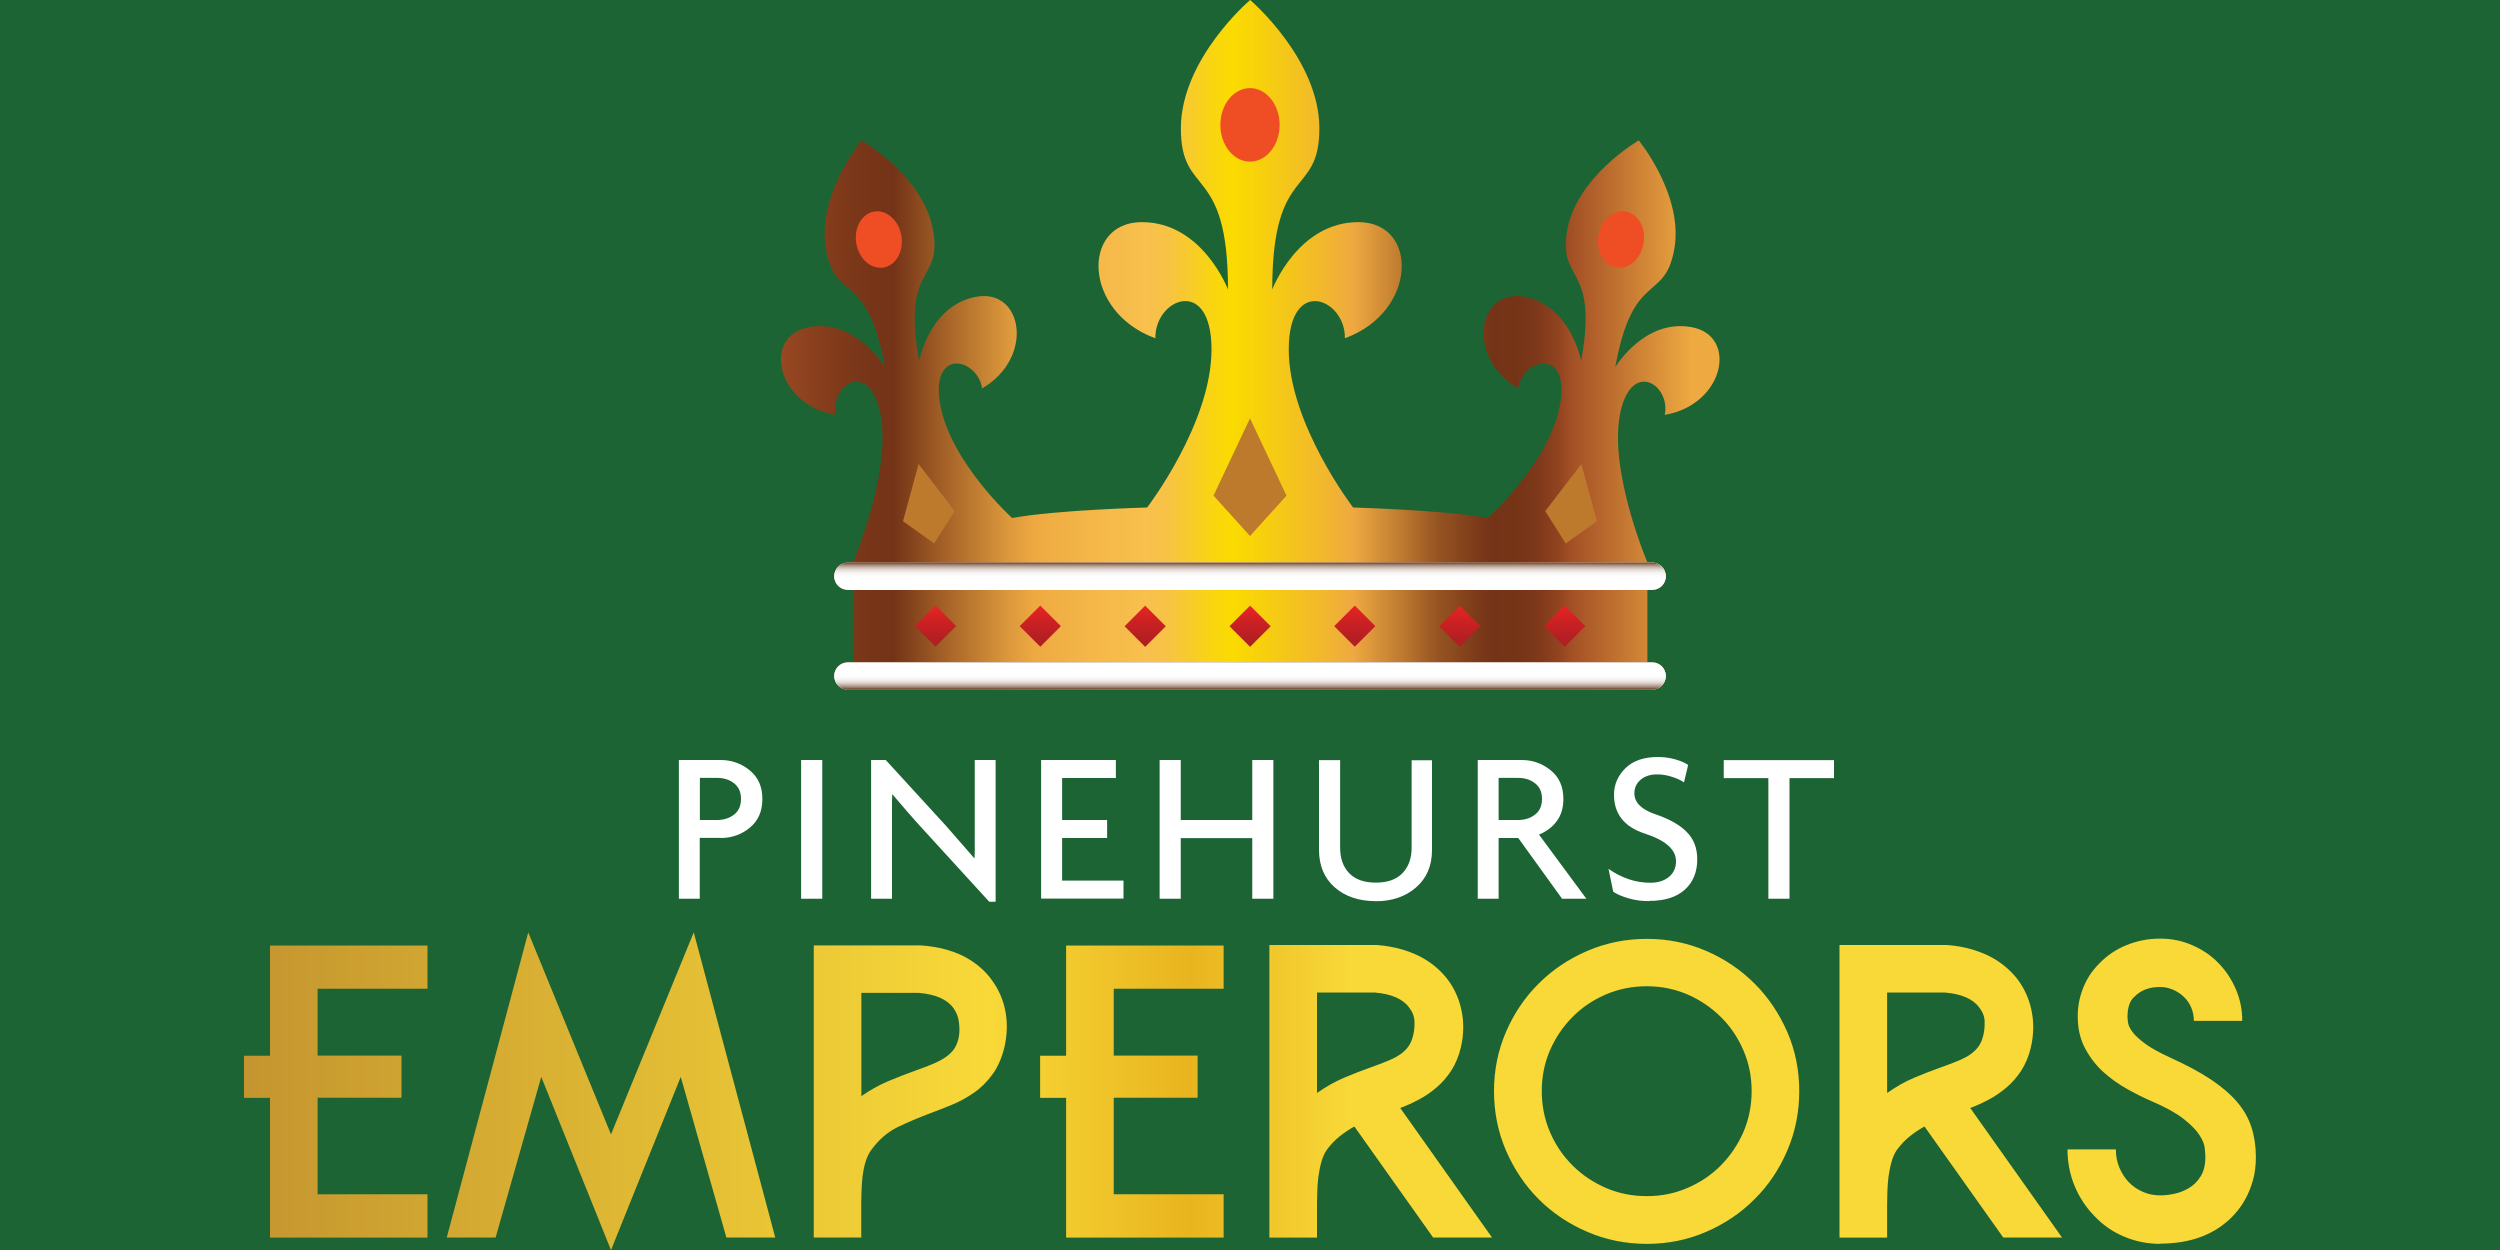
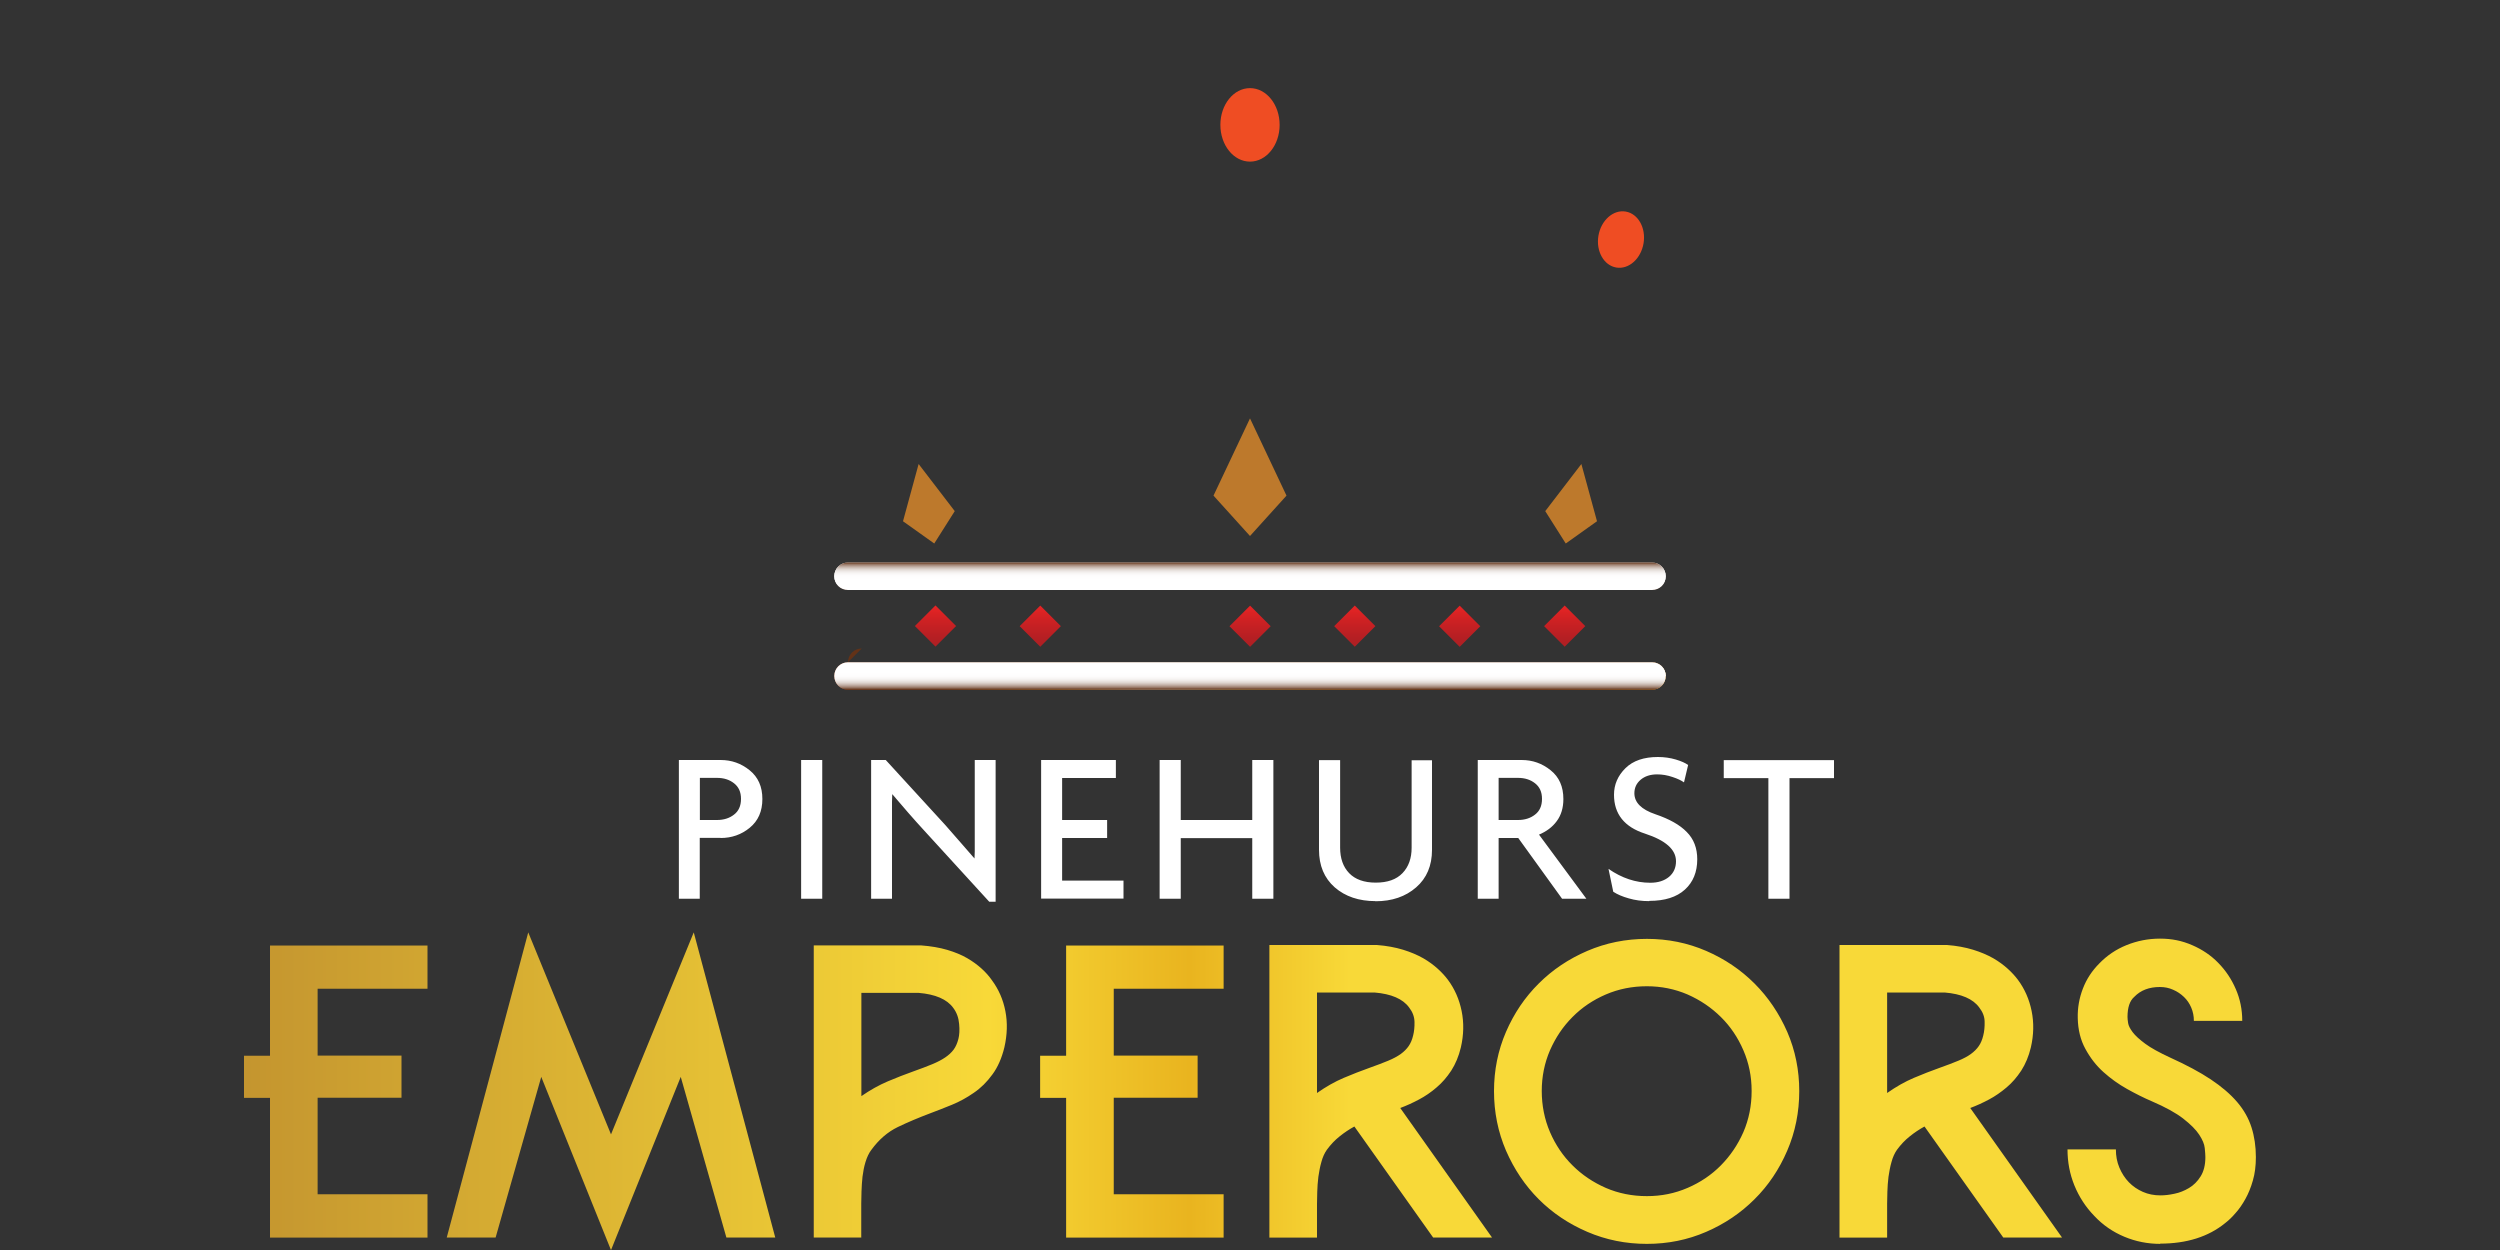
<svg xmlns="http://www.w3.org/2000/svg" xmlns:xlink="http://www.w3.org/1999/xlink" id="Layer_1" viewBox="0 0 200 100.01">
  <rect x="0" y="0" width="200" height="100.01" fill="#333333" stroke="none" />
  <defs>
    <style>.cls-1{fill:#ef4d23;}.cls-2{fill:url(#linear-gradient-9);}.cls-3{fill:url(#linear-gradient-4);}.cls-4{fill:url(#linear-gradient-3);}.cls-5{fill:url(#linear-gradient-2);}.cls-6{fill:#1c6433;}.cls-7{fill:url(#linear-gradient);}.cls-8{fill:#bd792c;}.cls-8,.cls-9,.cls-10,.cls-11,.cls-12,.cls-13{isolation:isolate;}.cls-8,.cls-10,.cls-11,.cls-12,.cls-13{mix-blend-mode:multiply;}.cls-10{fill:url(#linear-gradient-8);}.cls-11{fill:url(#linear-gradient-5);}.cls-12{fill:url(#linear-gradient-7);}.cls-13{fill:url(#linear-gradient-6);}.cls-14{fill:#fff;}.cls-15{fill:url(#linear-gradient-10);}.cls-16{fill:url(#linear-gradient-11);}.cls-17{fill:url(#linear-gradient-12);}.cls-18{fill:url(#linear-gradient-13);}.cls-19{fill:url(#linear-gradient-14);}.cls-20{fill:url(#linear-gradient-15);}</style>
    <linearGradient id="linear-gradient" x1="19.52" y1="16.49" x2="180.47" y2="16.49" gradientTransform="translate(0 103.79) scale(1 -1)" gradientUnits="userSpaceOnUse">
      <stop offset="0" stop-color="#c4952f" />
      <stop offset=".37" stop-color="#f8d938" />
      <stop offset=".47" stop-color="#e9b41f" />
      <stop offset=".55" stop-color="#f8d938" />
    </linearGradient>
    <linearGradient id="linear-gradient-2" x1="62.47" y1="77.3" x2="137.56" y2="77.3" gradientTransform="translate(0 103.79) scale(1 -1)" gradientUnits="userSpaceOnUse">
      <stop offset="0" stop-color="#a24e25" />
      <stop offset="0" stop-color="#984822" />
      <stop offset=".05" stop-color="#843c1b" />
      <stop offset=".09" stop-color="#783518" />
      <stop offset=".12" stop-color="#743317" />
      <stop offset=".18" stop-color="#a96629" />
      <stop offset=".24" stop-color="#da963a" />
      <stop offset=".27" stop-color="#eea941" />
      <stop offset=".33" stop-color="#f4b748" />
      <stop offset=".39" stop-color="#f8c04d" />
      <stop offset=".41" stop-color="#f8c245" />
      <stop offset=".43" stop-color="#f8c931" />
      <stop offset=".46" stop-color="#f9d511" />
      <stop offset=".48" stop-color="#fadb00" />
      <stop offset=".51" stop-color="#f7d10c" />
      <stop offset=".58" stop-color="#f1b72d" />
      <stop offset=".61" stop-color="#eea941" />
      <stop offset=".66" stop-color="#bf7b30" />
      <stop offset=".7" stop-color="#965422" />
      <stop offset=".74" stop-color="#7d3b1a" />
      <stop offset=".76" stop-color="#743317" />
      <stop offset=".79" stop-color="#773417" />
      <stop offset=".81" stop-color="#813a1b" />
      <stop offset=".83" stop-color="#924420" />
      <stop offset=".84" stop-color="#a24e25" />
      <stop offset=".97" stop-color="#eea941" />
    </linearGradient>
    <linearGradient id="linear-gradient-3" x1="66.74" y1="57.69" x2="133.26" y2="57.69" gradientTransform="translate(0 103.79) scale(1 -1)" gradientUnits="userSpaceOnUse">
      <stop offset="0" stop-color="#a24e25" />
      <stop offset="0" stop-color="#984822" />
      <stop offset=".05" stop-color="#843c1b" />
      <stop offset=".09" stop-color="#783518" />
      <stop offset=".12" stop-color="#743317" />
      <stop offset=".18" stop-color="#a96629" />
      <stop offset=".24" stop-color="#da963a" />
      <stop offset=".27" stop-color="#eea941" />
      <stop offset=".3" stop-color="#f2c06f" />
      <stop offset=".33" stop-color="#f6d9a2" />
      <stop offset=".35" stop-color="#f9ebc6" />
      <stop offset=".37" stop-color="#fbf6dc" />
      <stop offset=".39" stop-color="#fcfbe5" />
      <stop offset=".4" stop-color="#fbf9dd" />
      <stop offset=".43" stop-color="#fbf6c9" />
      <stop offset=".46" stop-color="#faf1a9" />
      <stop offset=".48" stop-color="#faec8a" />
      <stop offset=".51" stop-color="#f7e07d" />
      <stop offset=".57" stop-color="#f2c15c" />
      <stop offset=".61" stop-color="#eea941" />
      <stop offset=".66" stop-color="#bf7b30" />
      <stop offset=".7" stop-color="#965422" />
      <stop offset=".74" stop-color="#7d3b1a" />
      <stop offset=".76" stop-color="#743317" />
      <stop offset=".79" stop-color="#773417" />
      <stop offset=".81" stop-color="#813a1b" />
      <stop offset=".83" stop-color="#924420" />
      <stop offset=".84" stop-color="#a24e25" />
      <stop offset=".97" stop-color="#eea941" />
    </linearGradient>
    <linearGradient id="linear-gradient-4" y1="49.71" y2="49.71" xlink:href="#linear-gradient-3" />
    <linearGradient id="linear-gradient-5" x1="100" y1="49.45" x2="100" y2="50.82" gradientTransform="translate(0 103.79) scale(1 -1)" gradientUnits="userSpaceOnUse">
      <stop offset="0" stop-color="#fff" />
      <stop offset=".23" stop-color="#fdfcfc" />
      <stop offset=".37" stop-color="#f7f5f3" />
      <stop offset=".48" stop-color="#ede8e5" />
      <stop offset=".59" stop-color="#dfd6d0" />
      <stop offset=".68" stop-color="#cdbeb6" />
      <stop offset=".77" stop-color="#b7a195" />
      <stop offset=".86" stop-color="#9d7f6e" />
      <stop offset=".93" stop-color="#805842" />
      <stop offset="1" stop-color="#633217" />
    </linearGradient>
    <linearGradient id="linear-gradient-6" x1="4212.57" y1="7583.37" x2="4212.57" y2="7584.74" gradientTransform="translate(4312.57 -7529.55) rotate(-180) scale(1 -1)" xlink:href="#linear-gradient-5" />
    <linearGradient id="linear-gradient-7" x1="4212.57" y1="7575.39" x2="4212.57" y2="7576.76" gradientTransform="translate(4312.57 -7529.55) rotate(-180) scale(1 -1)" xlink:href="#linear-gradient-5" />
    <linearGradient id="linear-gradient-8" y1="-261.43" y2="-260.06" gradientTransform="translate(0 -215.08) scale(1 -1)" xlink:href="#linear-gradient-5" />
    <linearGradient id="linear-gradient-9" x1="100" y1="55.54" x2="100" y2="51.95" gradientTransform="translate(-8.68 17.36) rotate(45) scale(1 -1)" gradientUnits="userSpaceOnUse">
      <stop offset="0" stop-color="#ed2424" />
      <stop offset=".38" stop-color="#ce2123" />
      <stop offset=".77" stop-color="#b51f23" />
      <stop offset="1" stop-color="#ac1f23" />
    </linearGradient>
    <linearGradient id="linear-gradient-10" x1="108.39" y1="55.54" x2="108.39" y2="51.95" gradientTransform="translate(-6.22 11.42) rotate(45) scale(1 -1)" xlink:href="#linear-gradient-9" />
    <linearGradient id="linear-gradient-11" x1="116.78" x2="116.78" y2="51.95" gradientTransform="translate(-3.76 5.48) rotate(45) scale(1 -1)" xlink:href="#linear-gradient-9" />
    <linearGradient id="linear-gradient-12" x1="125.17" y1="55.54" x2="125.17" y2="51.95" gradientTransform="translate(-1.31 -.45) rotate(45) scale(1 -1)" xlink:href="#linear-gradient-9" />
    <linearGradient id="linear-gradient-13" x1="74.84" x2="74.84" y2="51.95" gradientTransform="translate(-16.05 35.14) rotate(45) scale(1 -1)" xlink:href="#linear-gradient-9" />
    <linearGradient id="linear-gradient-14" x1="83.23" y1="55.54" x2="83.23" y2="51.95" gradientTransform="translate(-13.59 29.21) rotate(45) scale(1 -1)" xlink:href="#linear-gradient-9" />
    <linearGradient id="linear-gradient-15" x1="91.62" x2="91.62" gradientTransform="translate(-11.14 23.28) rotate(45) scale(1 -1)" xlink:href="#linear-gradient-9" />
  </defs>
  <g class="cls-9">
    <g id="Layer_1-2">
-       <rect class="cls-6" y="0" width="200" height="100" />
      <path class="cls-7" d="M25.41,79.09v5.36h6.71v3.37h-6.71v7.72h8.79v3.47h-12.6v-11.18h-2.08v-3.37h2.08v-8.82h12.6v3.46h-8.79ZM43.3,86.15l-3.65,12.85h-3.91l6.52-24.41,6.62,16.16,6.62-16.16,6.52,24.41h-3.91l-3.65-12.85-5.58,13.86s-5.58-13.86-5.58-13.86ZM68.91,99h-3.81v-23.37h8.57c.8.06,1.5.18,2.11.36s1.14.4,1.59.66.84.55,1.17.85c.33.3.59.6.8.9.55.74.91,1.56,1.09,2.49.18.92.15,1.89-.08,2.9-.21.86-.53,1.59-.96,2.17-.43.59-.92,1.08-1.48,1.46-.56.39-1.14.71-1.75.96s-1.2.48-1.76.69c-.9.34-1.76.7-2.57,1.09s-1.52,1-2.13,1.84c-.19.25-.34.57-.46.96s-.19.78-.24,1.18c-.04.4-.07.79-.08,1.18s-.02.71-.02.96v2.71h.01ZM68.91,79.44v8.25c.69-.48,1.4-.88,2.11-1.18s1.4-.57,2.05-.8c.59-.21,1.09-.4,1.5-.57s.76-.35,1.04-.54.51-.4.68-.63c.17-.23.29-.51.38-.85.08-.31.11-.72.06-1.21-.04-.49-.2-.92-.47-1.28-.5-.69-1.43-1.09-2.77-1.2h-4.58ZM89.1,79.09v5.36h6.71v3.37h-6.71v7.72h8.79v3.47h-12.6v-11.18h-2.08v-3.37h2.08v-8.82h12.6v3.46h-8.79ZM114.65,99l-6.3-8.88c-.42.23-.81.49-1.18.79-.37.29-.71.65-1.02,1.07-.19.27-.34.6-.44.98-.11.38-.18.77-.24,1.18-.05.41-.08.81-.09,1.2-.01.39-.02.71-.02.96v2.71h-3.81v-23.41h8.6c.78.06,1.48.19,2.1.38.62.19,1.15.42,1.61.68.45.26.84.55,1.17.85.33.3.59.59.8.87.55.74.91,1.57,1.1,2.5.19.93.17,1.91-.06,2.91-.17.71-.43,1.33-.77,1.86-.35.53-.74.98-1.18,1.35-.44.38-.91.7-1.4.96s-.99.49-1.5.68l7.34,10.36h-4.71ZM105.36,87.44c.71-.5,1.43-.91,2.14-1.21.71-.3,1.4-.57,2.05-.8.59-.21,1.09-.4,1.5-.57s.74-.35,1.01-.54c.26-.19.47-.4.63-.63.16-.23.28-.51.36-.85.08-.31.12-.68.11-1.09-.01-.41-.15-.79-.43-1.15-.5-.69-1.43-1.09-2.77-1.2h-4.6v8.19-.16h0ZM131.75,99.51c-1.68,0-3.27-.32-4.76-.96s-2.79-1.51-3.89-2.61-1.97-2.4-2.62-3.89c-.64-1.49-.96-3.08-.96-4.76s.32-3.26.96-4.74c.64-1.48,1.51-2.77,2.62-3.87,1.1-1.1,2.4-1.97,3.89-2.61s3.08-.96,4.76-.96,3.26.32,4.74.96c1.48.64,2.77,1.51,3.87,2.61,1.1,1.1,1.97,2.39,2.62,3.87.64,1.48.96,3.06.96,4.74s-.32,3.27-.96,4.76c-.64,1.49-1.51,2.79-2.62,3.89-1.1,1.1-2.39,1.97-3.87,2.61s-3.06.96-4.74.96ZM131.75,78.9c-1.18,0-2.27.22-3.29.66-1.02.44-1.91,1.04-2.66,1.8-.76.76-1.35,1.64-1.8,2.66-.44,1.02-.66,2.11-.66,3.26s.22,2.27.66,3.29c.44,1.02,1.04,1.91,1.8,2.66.76.76,1.64,1.35,2.66,1.8,1.02.44,2.12.66,3.29.66s2.24-.22,3.26-.66c1.02-.44,1.91-1.04,2.66-1.8s1.35-1.64,1.8-2.66c.44-1.02.66-2.12.66-3.29s-.22-2.24-.66-3.26c-.44-1.02-1.04-1.91-1.8-2.66s-1.64-1.35-2.66-1.8c-1.02-.44-2.11-.66-3.26-.66ZM160.26,99l-6.3-8.88c-.42.23-.81.49-1.18.79-.37.29-.71.65-1.02,1.07-.19.27-.34.6-.44.98-.11.38-.18.77-.24,1.18-.05.41-.08.81-.09,1.2s-.02.71-.02.96v2.71h-3.81v-23.41h8.6c.78.06,1.47.19,2.09.38.62.19,1.15.42,1.61.68.45.26.84.55,1.17.85.33.3.59.59.8.87.55.74.91,1.57,1.1,2.5s.17,1.91-.06,2.91c-.17.71-.43,1.33-.77,1.86-.35.53-.74.98-1.18,1.35s-.91.7-1.4.96c-.49.26-.99.49-1.5.68l7.34,10.36h-4.7ZM150.97,87.44c.71-.5,1.43-.91,2.14-1.21.71-.3,1.4-.57,2.05-.8.59-.21,1.09-.4,1.5-.57s.75-.35,1.01-.54.47-.4.63-.63c.16-.23.28-.51.36-.85.08-.31.12-.68.11-1.09,0-.41-.15-.79-.43-1.15-.5-.69-1.43-1.09-2.77-1.2h-4.6v8.19-.16h0ZM172.83,99.51c-1.01,0-1.97-.19-2.88-.57s-1.72-.93-2.41-1.67c-.69-.71-1.22-1.53-1.59-2.44s-.55-1.87-.55-2.88h3.87c0,.53.09,1.01.28,1.46s.44.84.76,1.17c.32.33.69.58,1.12.77s.9.28,1.4.28c.34,0,.71-.04,1.12-.13.41-.08.8-.24,1.17-.46s.68-.53.93-.93.38-.91.38-1.54c0-.17-.02-.41-.05-.72-.03-.32-.18-.67-.44-1.07-.26-.4-.69-.83-1.28-1.29s-1.43-.92-2.52-1.39c-.63-.27-1.29-.6-1.97-.98-.68-.38-1.31-.83-1.89-1.35s-1.06-1.14-1.45-1.86c-.39-.71-.59-1.53-.61-2.46-.02-.82.12-1.61.41-2.36.29-.76.73-1.43,1.32-2.02.61-.63,1.33-1.12,2.17-1.46s1.73-.52,2.68-.52,1.76.17,2.57.52c.81.35,1.51.82,2.09,1.42.59.6,1.06,1.3,1.4,2.09.35.8.52,1.65.52,2.55h-3.87c0-.38-.07-.73-.21-1.06-.14-.33-.33-.61-.58-.85s-.54-.44-.87-.58c-.33-.15-.68-.22-1.06-.22-.86,0-1.54.26-2.05.79-.36.31-.54.85-.54,1.61,0,.13.02.29.05.49s.15.44.36.72.55.59,1.01.93c.46.34,1.12.7,1.98,1.1,1.3.59,2.39,1.17,3.26,1.75s1.57,1.18,2.11,1.81.92,1.31,1.15,2.03.35,1.52.35,2.38c0,.69-.08,1.32-.24,1.87-.16.56-.36,1.05-.6,1.48s-.5.81-.79,1.13c-.28.33-.56.59-.83.8-1.34,1.09-3.08,1.64-5.2,1.64l.02.02Z" />
-       <path class="cls-5" d="M135.3,26.17c-3.75-.68-6.08,3.2-6.08,3.2,1.42-7.82,3.94-5.12,4.72-9.42.78-4.31-2.84-8.72-2.84-8.72,0,0-4.94,2.86-5.72,7.16-.78,4.31,2.53,2.66,1.11,10.48,0,0-.82-4.45-4.57-5.13s-4.67,4.89-.47,7.33c.4-2.46,4.18-3.26,3.35,1.32-.83,4.58-5.75,9.05-5.75,9.05h0c-3.55-.64-10.8-.84-10.8-.84,0,0-5.15-6.71-5.15-12.64s4.55-4.07,4.49-.9c5.81-2.1,5.93-9.29,1.08-9.29s-6.89,5.39-6.89,5.39c0-10.13,3.77-7.31,3.77-12.88s-5.54-10.28-5.54-10.28c0,0-5.54,4.7-5.54,10.28s3.77,2.76,3.77,12.88c0,0-2.04-5.39-6.89-5.39s-4.73,7.19,1.08,9.29c-.06-3.18,4.49-5.03,4.49.9s-5.15,12.64-5.15,12.64h0s-7.25.19-10.8.84h0s-4.92-4.46-5.75-9.05c-.83-4.58,2.95-3.79,3.35-1.32,4.2-2.44,3.28-8.01-.47-7.33s-4.57,5.13-4.57,5.13c-1.42-7.82,1.89-6.18,1.11-10.48-.78-4.31-5.72-7.16-5.72-7.16,0,0-3.62,4.41-2.84,8.72.78,4.31,3.3,1.6,4.72,9.42,0,0-2.33-3.88-6.08-3.2-3.75.68-2.65,6.22,2.14,7.02-.49-2.45,2.77-4.52,3.6.06s-2.21,11.74-2.21,11.74v7.98h63.54v-7.98s-3.04-7.16-2.21-11.74c.83-4.58,4.09-2.51,3.6-.06,4.78-.81,5.89-6.34,2.14-7.02h-.02Z" />
-       <path class="cls-4" d="M132.16,47.2h-64.32c-.61,0-1.1-.49-1.1-1.1h0c0-.61.49-1.1,1.1-1.1h64.32c.61,0,1.1.49,1.1,1.1h0c0,.3-.12.58-.32.78-.2.2-.47.32-.78.32Z" />
      <path class="cls-3" d="M132.16,55.18h-64.32c-.61,0-1.1-.49-1.1-1.1h0c0-.61.49-1.1,1.1-1.1h64.32c.61,0,1.1.49,1.1,1.1h0c0,.3-.12.58-.32.78-.2.2-.47.32-.78.32Z" />
-       <path class="cls-11" d="M67.84,52.98h64.32c.61,0,1.1.49,1.1,1.1h0c0,.61-.49,1.1-1.1,1.1h-64.32c-.61,0-1.1-.49-1.1-1.1h0c0-.3.12-.58.32-.78.2-.2.47-.32.78-.32Z" />
+       <path class="cls-11" d="M67.84,52.98h64.32c.61,0,1.1.49,1.1,1.1h0h-64.32c-.61,0-1.1-.49-1.1-1.1h0c0-.3.12-.58.32-.78.2-.2.47-.32.78-.32Z" />
      <path class="cls-13" d="M132.16,55.18h-64.32c-.61,0-1.1-.49-1.1-1.1h0c0-.61.49-1.1,1.1-1.1h64.32c.61,0,1.1.49,1.1,1.1h0c0,.3-.12.58-.32.78-.2.2-.47.32-.78.32Z" />
      <path class="cls-12" d="M132.16,47.2h-64.32c-.61,0-1.1-.49-1.1-1.1h0c0-.61.49-1.1,1.1-1.1h64.32c.61,0,1.1.49,1.1,1.1h0c0,.3-.12.58-.32.78-.2.2-.47.32-.78.32Z" />
      <path class="cls-10" d="M67.84,45h64.32c.61,0,1.1.49,1.1,1.1h0c0,.61-.49,1.1-1.1,1.1h-64.32c-.61,0-1.1-.49-1.1-1.1h0c0-.3.12-.58.32-.78s.47-.32.78-.32Z" />
      <rect class="cls-2" x="98.84" y="48.93" width="2.33" height="2.33" transform="translate(-6.13 85.39) rotate(-45)" />
      <rect class="cls-15" x="107.22" y="48.93" width="2.33" height="2.33" transform="translate(-3.68 91.31) rotate(-45)" />
      <rect class="cls-16" x="115.61" y="48.93" width="2.33" height="2.33" transform="translate(-1.22 97.25) rotate(-45)" />
      <rect class="cls-17" x="124.01" y="48.93" width="2.33" height="2.33" transform="translate(1.24 103.18) rotate(-45)" />
      <rect class="cls-18" x="73.68" y="48.92" width="2.33" height="2.33" transform="translate(-13.5 67.59) rotate(-45)" />
      <rect class="cls-19" x="82.06" y="48.93" width="2.33" height="2.33" transform="translate(-11.05 73.52) rotate(-45)" />
-       <rect class="cls-20" x="90.45" y="48.93" width="2.33" height="2.33" transform="translate(-8.59 79.46) rotate(-45)" />
      <polygon class="cls-8" points="100 33.47 97.08 39.65 100 42.88 102.92 39.65 100 33.47" />
      <polygon class="cls-8" points="126.51 37.12 123.62 40.89 125.26 43.48 127.76 41.7 126.51 37.12" />
      <polygon class="cls-8" points="73.49 37.12 76.38 40.89 74.74 43.48 72.24 41.7 73.49 37.12" />
      <ellipse class="cls-1" cx="100" cy="9.99" rx="2.37" ry="2.94" />
      <ellipse class="cls-1" cx="129.68" cy="19.16" rx="2.27" ry="1.83" transform="translate(89.4 143.91) rotate(-80.51)" />
-       <ellipse class="cls-1" cx="70.31" cy="19.16" rx="1.83" ry="2.27" transform="translate(-2.2 11.86) rotate(-9.49)" />
      <path class="cls-14" d="M57.65,67.03h-1.67v4.87h-1.67v-11.1h3.34c.87,0,1.64.27,2.32.82s1.02,1.31,1.02,2.3-.34,1.75-1.01,2.3c-.67.55-1.45.82-2.33.82h0ZM57.36,62.23h-1.37v3.37h1.37c.53,0,.99-.14,1.36-.43.37-.28.56-.7.56-1.26s-.19-.96-.56-1.25-.82-.43-1.36-.43ZM64.09,71.9v-11.1h1.69v11.1h-1.69ZM79.14,72.14l-5.2-5.69c-.41-.44-.83-.92-1.28-1.43-.45-.52-.87-1.01-1.28-1.49-.01.2-.02.4-.02.62v7.75h-1.67v-11.1h1.17l4.77,5.21c.37.42.83.95,1.39,1.59s.87,1,.94,1.08c.01-.16.02-.34.02-.55v-7.33h1.67v11.34h-.51ZM83.29,71.9v-11.1h5.98v1.44h-4.3v3.36h3.6v1.44h-3.6v3.41h4.91v1.44h-6.59ZM100.18,71.9v-4.85h-5.72v4.85h-1.69v-11.1h1.69v4.8h5.72v-4.8h1.69v11.1s-1.69,0-1.69,0ZM110.04,72.09c-1.33,0-2.42-.37-3.26-1.1-.84-.74-1.26-1.74-1.26-3.01v-7.17h1.69v7c0,.86.24,1.54.72,2.04s1.19.76,2.13.76,1.65-.25,2.14-.76.73-1.19.73-2.03v-7h1.63v7.17c0,1.26-.42,2.26-1.27,3s-1.93,1.11-3.25,1.11h0ZM124.96,71.89l-3.5-4.85h-1.57v4.86h-1.67v-11.1h3.51c.87,0,1.64.27,2.32.82.68.54,1.02,1.31,1.02,2.3,0,.71-.18,1.3-.53,1.77-.35.48-.83.83-1.42,1.08l3.79,5.13h-1.95ZM121.44,62.23h-1.55v3.37h1.55c.53,0,.99-.14,1.36-.43.37-.28.56-.7.56-1.26s-.19-.96-.56-1.25c-.37-.29-.82-.43-1.36-.43ZM131.93,72.09c-.58,0-1.12-.07-1.63-.22-.5-.14-.92-.32-1.24-.53l-.38-1.83c1.07.74,2.18,1.11,3.34,1.11.63,0,1.12-.16,1.5-.47.37-.31.56-.73.56-1.25,0-.94-.83-1.67-2.48-2.21-1.65-.53-2.48-1.57-2.48-3.11,0-.82.31-1.53.92-2.13.61-.6,1.48-.89,2.59-.89.51,0,.99.07,1.43.2.44.13.77.28.99.44l-.33,1.39c-.21-.15-.52-.3-.92-.43-.41-.14-.82-.21-1.23-.21-.55,0-.99.15-1.32.43-.34.29-.5.65-.5,1.08,0,.74.56,1.3,1.68,1.68s1.96.85,2.51,1.42c.56.56.84,1.29.84,2.18,0,1.02-.33,1.83-.99,2.43s-1.61.9-2.84.9l-.02.02ZM143.16,62.25v9.65h-1.69v-9.65h-3.57v-1.44h8.82v1.44h-3.57.01Z" />
    </g>
  </g>
</svg>